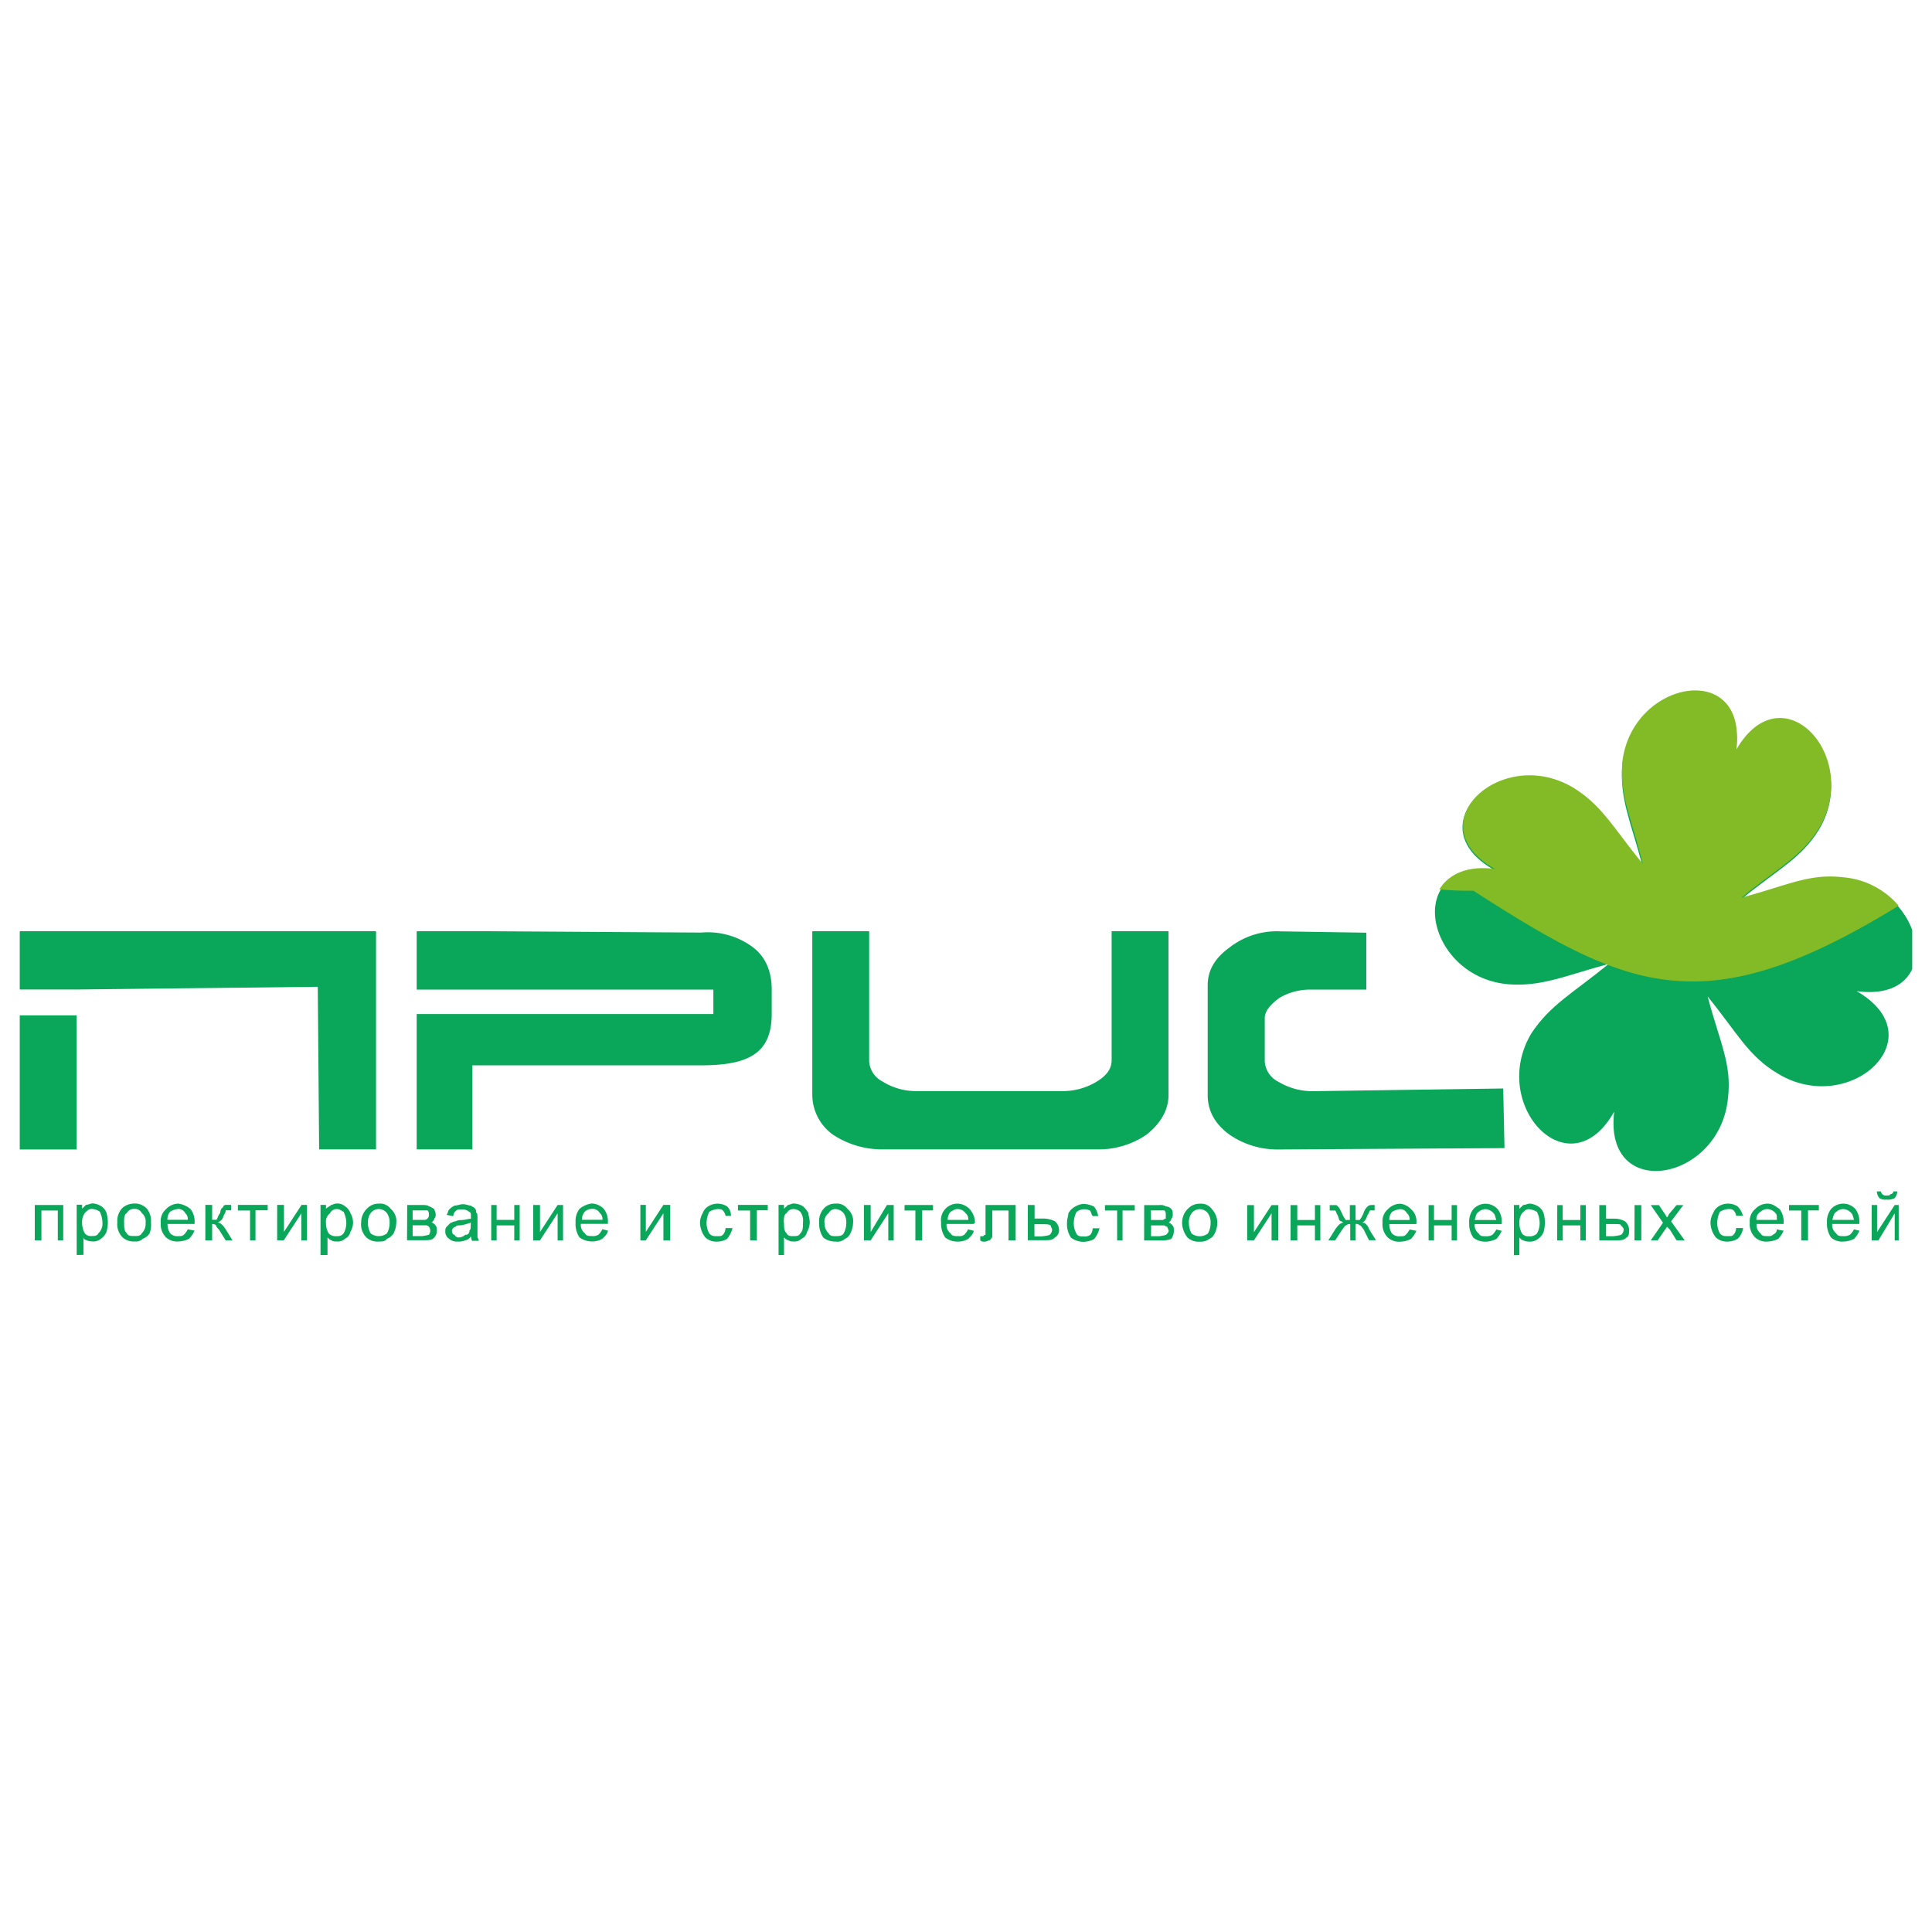
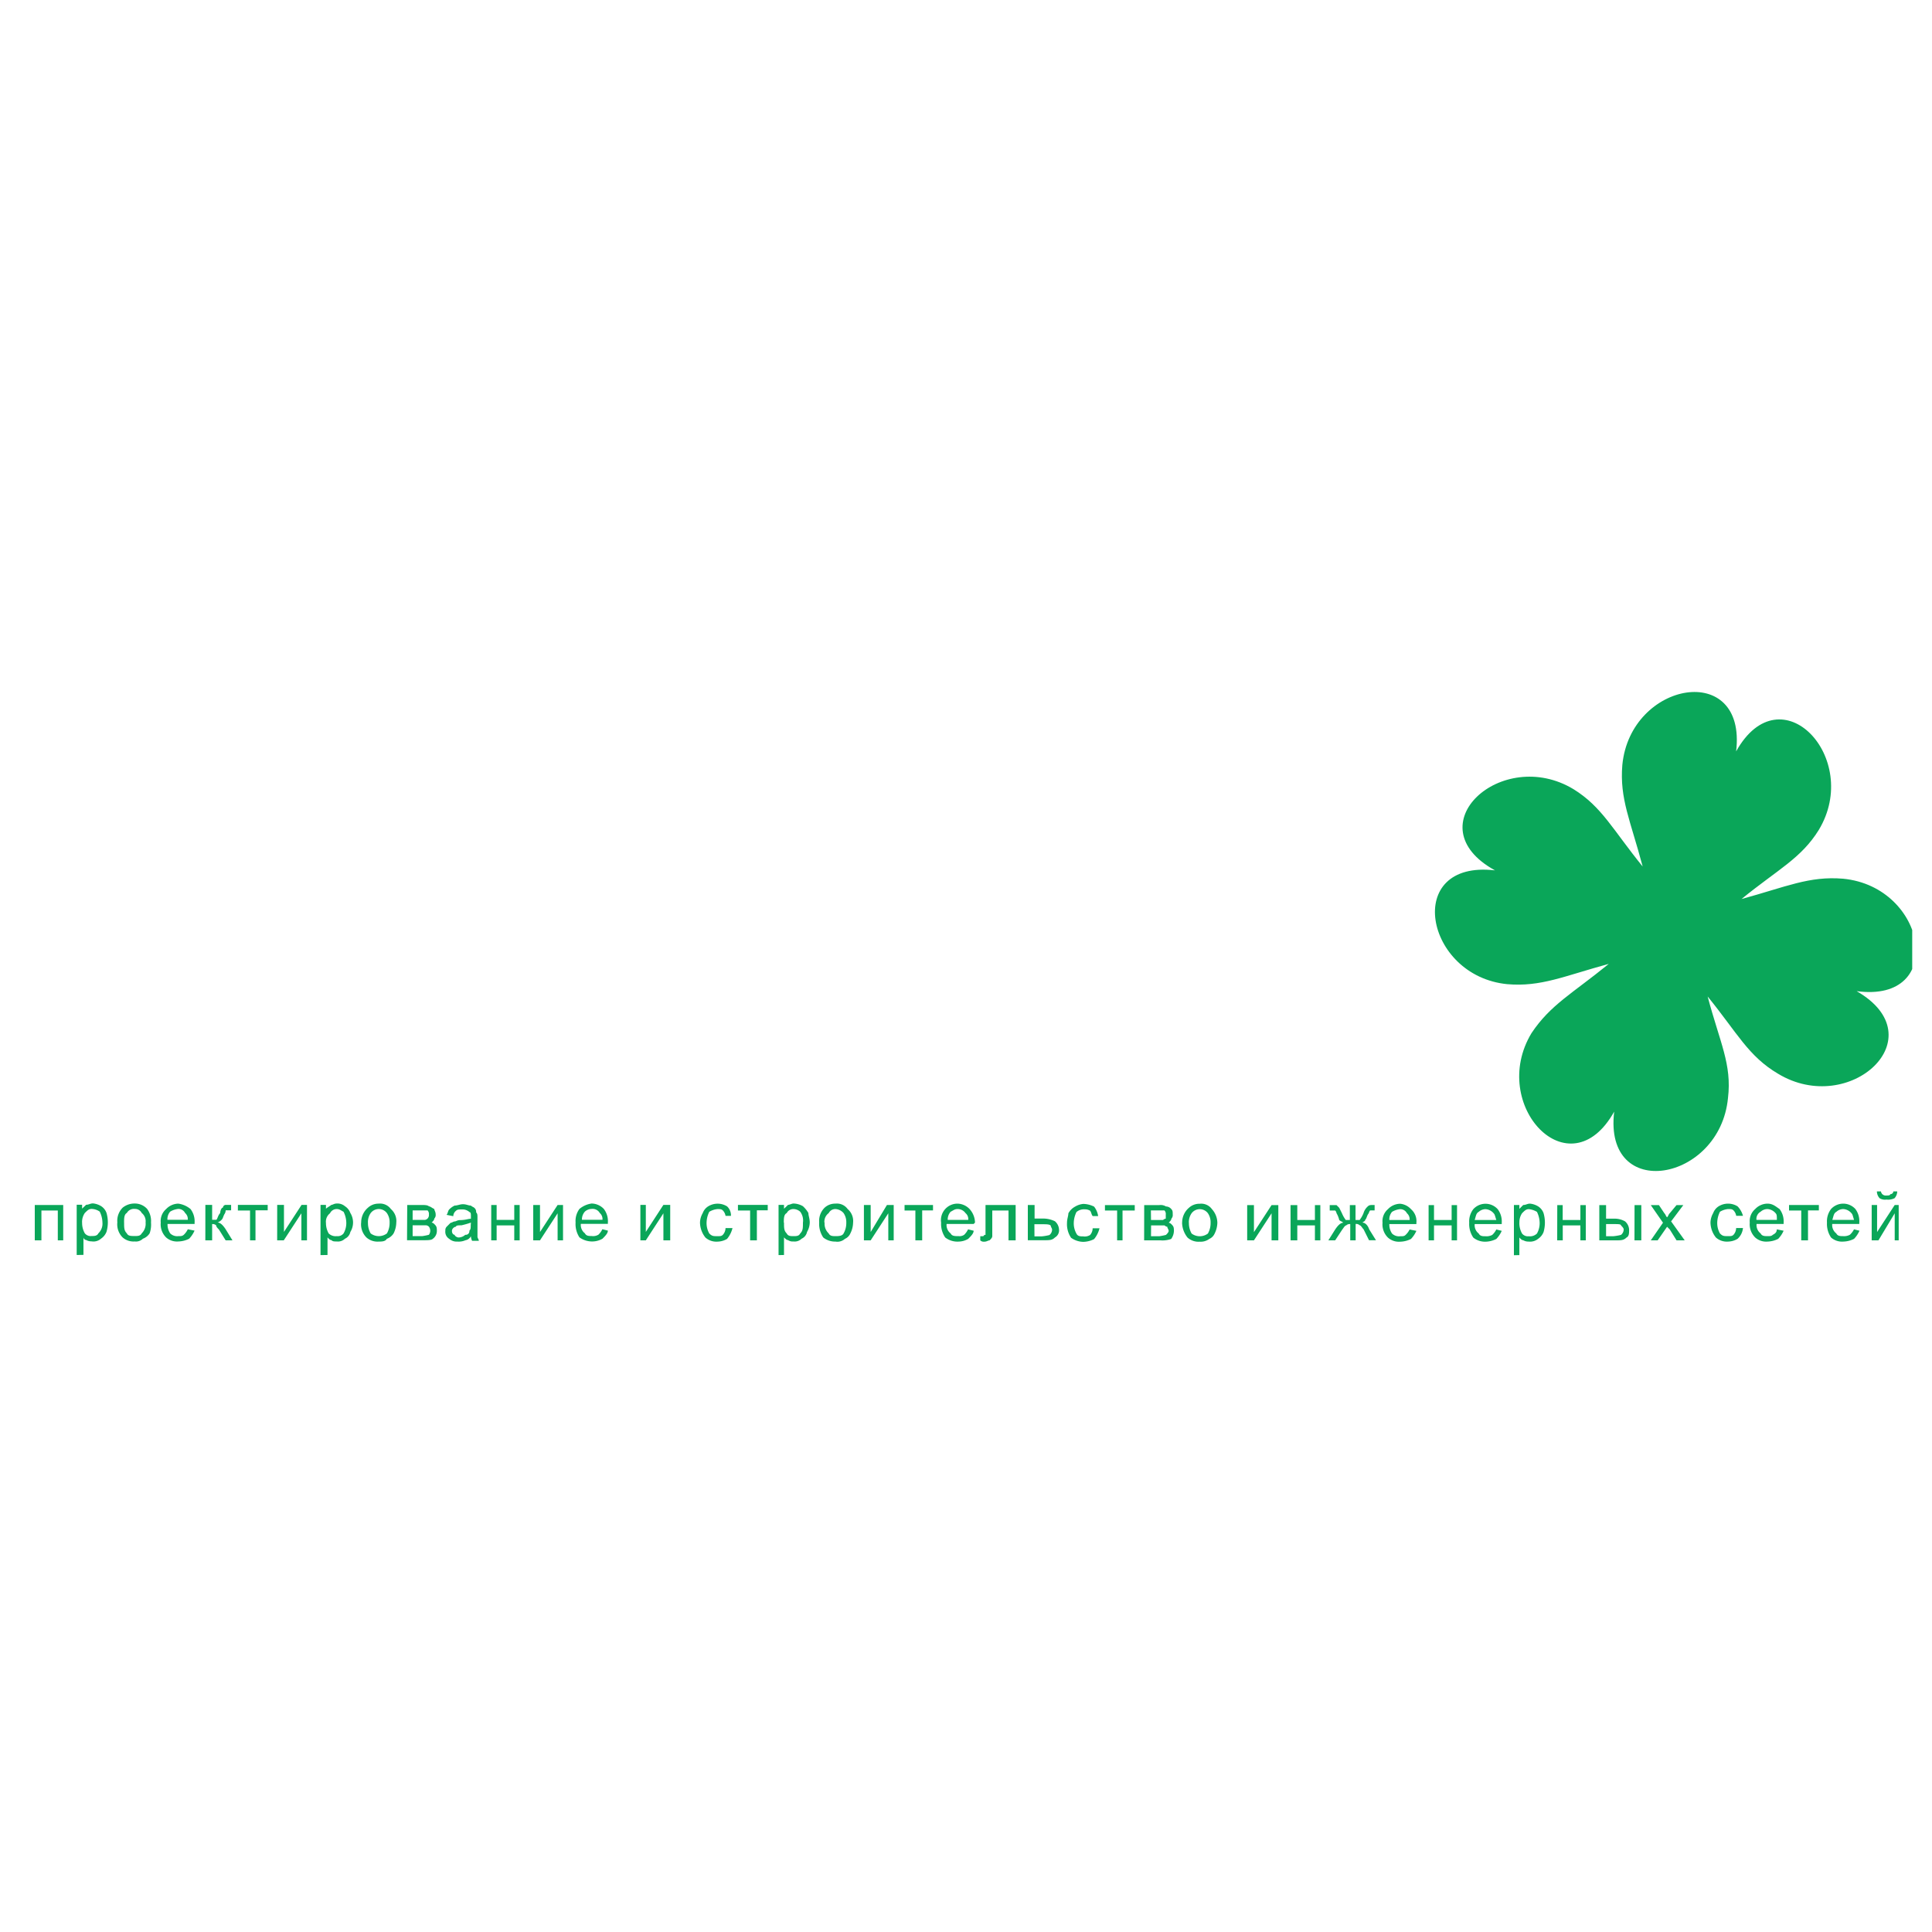
<svg xmlns="http://www.w3.org/2000/svg" id="Слой_4" data-name="Слой 4" viewBox="0 0 500 500">
  <defs>
    <style>.cls-1{fill:none;}.cls-2,.cls-4{fill:#0aa659;}.cls-3{clip-path:url(#clip-path);}.cls-4,.cls-6{fill-rule:evenodd;}.cls-5{clip-path:url(#clip-path-2);}.cls-6{fill:#82bb26;}.cls-7{clip-path:url(#clip-path-3);}</style>
    <clipPath id="clip-path">
      <rect id="SVGID" class="cls-1" x="363.06" y="176.17" width="131.82" height="128.32" />
    </clipPath>
    <clipPath id="clip-path-2">
-       <rect id="SVGID-2" data-name="SVGID" class="cls-1" x="366.22" y="176.17" width="125.51" height="89.4" />
-     </clipPath>
+       </clipPath>
    <clipPath id="clip-path-3">
      <rect id="SVGID-3" data-name="SVGID" class="cls-1" x="8.97" y="308.34" width="482.41" height="16.83" />
    </clipPath>
  </defs>
-   <path class="cls-2" d="M389.36,297.13l-58.2.35a21.91,21.91,0,0,1-13-3.86c-3.86-2.81-5.61-6.31-5.61-10.17v-28.4c0-3.85,1.75-7,5.61-9.81a19.86,19.86,0,0,1,13-4.21l22.44.35v14.73h-14a15.79,15.79,0,0,0-8.42,2.1c-2.45,1.75-3.86,3.51-3.86,5.26v11.22a6.32,6.32,0,0,0,3.51,5.26,17.18,17.18,0,0,0,8.77,2.45l49.43-.7ZM287.69,274.34V241h14.72v42.42c0,3.86-2.1,7.36-5.61,10.17a21.89,21.89,0,0,1-13,3.86h-55a23,23,0,0,1-13.32-3.86,12.79,12.79,0,0,1-5.26-10.17V241h14.72v33.66a6.3,6.3,0,0,0,3.51,5.26,16.21,16.21,0,0,0,8.76,2.45h38.22a16.89,16.89,0,0,0,8.41-2.45C286.64,278.19,287.69,276.44,287.69,274.34ZM107.84,256.11V241h18.23l55.39.35a19.51,19.51,0,0,1,13,3.51c3.51,2.45,5.26,6.31,5.26,11.22v6.31c0,4.91-1.4,8.41-4.56,10.51s-7.71,2.81-14,2.81h-58.9v21.74H107.84V262.42h76.78v-6.31Zm-88,6.66v34.71H5.11V262.77ZM20.19,241H5.11v15.08H20.19l62.05-.7.35,42.07H97.32V241H20.19Z" />
  <g class="cls-3">
-     <path class="cls-4" d="M416.35,249.45c-11.57,3.15-17.53,6-26.29,5.25-21.39-2.1-27-32.25-3.16-29.45-21-11.56,1.76-32.25,20.34-21,7.36,4.56,10.17,10.52,17.88,20-3.16-11.92-6-17.53-5.26-26.29,2.1-21.74,32.25-27,29.45-3.51,11.57-20.68,32.6,1.76,21.39,20.34-4.56,7.36-10.52,10.16-20,17.88,11.57-3.16,17.53-6,26.3-5.26,21.73,2.1,27,32.25,3.5,29.1,20.69,11.92-1.75,32.6-20.33,21.38-7.71-4.55-10.52-10.51-18.23-20,3.15,11.92,6.31,17.53,5.26,26.29-2.11,21.74-32.26,27-29.45,3.51-11.57,20.68-32.61-1.75-21.39-20.33C401.28,260,406.89,257.16,416.35,249.45Z" />
+     <path class="cls-4" d="M416.35,249.45c-11.57,3.15-17.53,6-26.29,5.25-21.39-2.1-27-32.25-3.16-29.45-21-11.56,1.76-32.25,20.34-21,7.36,4.56,10.17,10.52,17.88,20-3.16-11.92-6-17.53-5.26-26.29,2.1-21.74,32.25-27,29.45-3.51,11.57-20.68,32.6,1.76,21.39,20.34-4.56,7.36-10.52,10.16-20,17.88,11.57-3.16,17.53-6,26.3-5.26,21.73,2.1,27,32.25,3.5,29.1,20.69,11.92-1.75,32.6-20.33,21.38-7.71-4.55-10.52-10.51-18.23-20,3.15,11.92,6.31,17.53,5.26,26.29-2.11,21.74-32.26,27-29.45,3.51-11.57,20.68-32.61-1.75-21.39-20.33C401.28,260,406.89,257.16,416.35,249.45" />
  </g>
  <g class="cls-5">
    <path class="cls-6" d="M381.3,230.51a76.47,76.47,0,0,1-8.77-.35c2.1-3.5,6.66-6.31,14.37-5.26-20.68-11.57,1.76-32.25,20.34-21,7.36,4.56,10.17,10.17,17.88,19.63-2.81-11.57-6-17.53-5.26-26.29,2.45-21.39,32.61-26.65,29.45-3.16,11.92-20.68,32.6,1.76,21.39,20.34-4.56,7.36-10.52,10.16-20,17.88,11.92-3.16,17.53-6.31,26.3-5.26a21.15,21.15,0,0,1,14.37,7.36C441.25,265.22,421.61,256.46,381.3,230.51Z" />
  </g>
  <g class="cls-7">
    <path class="cls-2" d="M490,308.34h1a2.68,2.68,0,0,1-.7,1.76,3.79,3.79,0,0,1-2.1.35,2.64,2.64,0,0,1-1.76-.35,2.68,2.68,0,0,1-.7-1.76h1.05a1.26,1.26,0,0,0,.35.71,1.3,1.3,0,0,0,1.06.35c.35,0,1,0,1-.35A.76.76,0,0,0,490,308.34Zm-5.61,3.51h1.4v7l4.56-7h1.75V321h-1.75v-7l-4.21,7h-1.75Zm-10.17,3.86h5.61c-.35-1.06-.35-1.41-.7-1.76a3,3,0,0,0-2.1-1.05,2.7,2.7,0,0,0-1.76.7C474.55,314,474.55,314.65,474.2,315.71Zm5.61,2.45,1.4.35a7.32,7.32,0,0,1-1.4,2.1,6.45,6.45,0,0,1-2.8.71,4.25,4.25,0,0,1-3.16-1.06,6.29,6.29,0,0,1-1.05-3.85,5.25,5.25,0,0,1,1.05-3.51,4.26,4.26,0,0,1,6.31,0,5.25,5.25,0,0,1,1,3.51v.35h-7a2.72,2.72,0,0,0,1.05,2.45c.35.7,1.06.7,1.76.7a3.16,3.16,0,0,0,1.75-.35A4.83,4.83,0,0,0,479.81,318.16ZM463,311.85h7.72v1.4h-2.81V321h-1.75v-7.72H463Zm-8.41,3.86h5.26c0-1.06,0-1.41-.35-1.76a3,3,0,0,0-2.11-1.05,2.67,2.67,0,0,0-1.75.7A2.12,2.12,0,0,0,454.57,315.71Zm5.26,2.45,1.75.35a7.32,7.32,0,0,1-1.4,2.1,6.46,6.46,0,0,1-2.81.71,4.24,4.24,0,0,1-3.15-1.06,4.78,4.78,0,0,1-1.4-3.85,4.08,4.08,0,0,1,1.4-3.51,4.44,4.44,0,0,1,3.15-1.4c1.41,0,2.11.7,3.16,1.4a5.25,5.25,0,0,1,1.05,3.51v.35h-7a2.72,2.72,0,0,0,1.05,2.45c.35.7,1.05.7,1.75.7s1.06,0,1.41-.35C459.48,319.21,459.83,318.86,459.83,318.16Zm-10.52-.35h1.75a4.32,4.32,0,0,1-1.4,2.8,5,5,0,0,1-2.45.71,4.25,4.25,0,0,1-3.16-1.06,6.37,6.37,0,0,1-1.4-3.85,5.1,5.1,0,0,1,.7-2.46,3.49,3.49,0,0,1,1.4-1.75,4.66,4.66,0,0,1,4.91,0,5.64,5.64,0,0,1,1.4,2.45h-1.75a2.65,2.65,0,0,0-.7-1.4c-.35-.35-.7-.35-1.4-.35a5,5,0,0,0-2.11.7,6.64,6.64,0,0,0-.7,2.81,5.42,5.42,0,0,0,.7,2.8c.7.7,1,.7,2.11.7.7,0,1.05,0,1.4-.35A2.67,2.67,0,0,0,449.31,317.81ZM427.22,321l3.16-4.56-3.16-4.56h2.11l1.4,2.1c.35.35.35.7.7,1.06.35-.36.35-.71.7-1.06l1.75-2.1h1.76l-3.16,4.21L436,321h-2.11l-1.75-2.81-.7-.7L429,321Zm-11.57-1.06h1.76a12.38,12.38,0,0,0,2.1-.35,1.82,1.82,0,0,0,.7-1.4c0-.35-.35-.7-.7-1.05,0-.35-.7-.35-2.1-.35h-1.76Zm-1.75-8.06h1.75v3.51h2.11a5.42,5.42,0,0,1,2.8.7,3,3,0,0,1,1.05,2.1c0,1,0,1.75-.7,2.1-.7.71-1.4.71-2.8.71H413.9Zm9.12,0h1.75V321H423Zm-20,0h1.4v3.86H409v-3.86h1.4V321H409v-3.86h-4.56V321H403Zm-9.81,4.56a5.42,5.42,0,0,0,.7,2.8,1.93,1.93,0,0,0,1.75.7,2.57,2.57,0,0,0,2.1-.7,5.42,5.42,0,0,0,.7-2.8,6.64,6.64,0,0,0-.7-2.81,5,5,0,0,0-2.1-.7c-.7,0-1.05.35-1.75,1.05A4.11,4.11,0,0,0,393.22,316.41Zm-1.41,8.41v-13h1.41v1l1-1c.7,0,1.05-.35,1.75-.35a5,5,0,0,1,2.1.7,3.51,3.51,0,0,1,1.41,1.75,8.79,8.79,0,0,1,0,4.91,3.79,3.79,0,0,1-1.41,1.75,3.3,3.3,0,0,1-2.45.71,2.65,2.65,0,0,1-1.4-.35c-.35,0-.7-.36-1-.71v4.56Zm-10.16-9.11h5.61c-.36-1.06-.36-1.41-.71-1.76a3,3,0,0,0-2.1-1.05,2.67,2.67,0,0,0-1.75.7C382,314,382,314.65,381.65,315.71Zm5.61,2.45,1.4.35a7.32,7.32,0,0,1-1.4,2.1,6.53,6.53,0,0,1-2.81.71,4.84,4.84,0,0,1-3.15-1.06,6.22,6.22,0,0,1-1.06-3.85,5.2,5.2,0,0,1,1.06-3.51,4.26,4.26,0,0,1,6.31,0,5.25,5.25,0,0,1,1.05,3.51v.35h-7a2.72,2.72,0,0,0,1.05,2.45c.35.7,1.05.7,1.75.7a3.16,3.16,0,0,0,1.75-.35A5,5,0,0,0,387.26,318.16Zm-17.53-6.31h1.4v3.86h4.56v-3.86h1.4V321h-1.4v-3.86h-4.56V321h-1.4Zm-10.17,3.86h5.26a2.07,2.07,0,0,0-.7-1.76,1.94,1.94,0,0,0-1.76-1.05,5,5,0,0,0-2.1.7A3,3,0,0,0,359.56,315.71Zm5.26,2.45,1.75.35a7.32,7.32,0,0,1-1.4,2.1,6.46,6.46,0,0,1-2.81.71,4.24,4.24,0,0,1-3.15-1.06,4.78,4.78,0,0,1-1.4-3.85,4.08,4.08,0,0,1,1.4-3.51,4.44,4.44,0,0,1,3.15-1.4,4.32,4.32,0,0,1,2.81,1.4,4.08,4.08,0,0,1,1.4,3.51v.35h-7a4.08,4.08,0,0,0,.7,2.45,2.57,2.57,0,0,0,2.1.7c.7,0,1.06,0,1.41-.35A4.83,4.83,0,0,0,364.82,318.16Zm-14-6.31v3.86h1.06a7.75,7.75,0,0,0,1-1.76A3.74,3.74,0,0,1,354,312.2c.35-.35.7-.35,1.4-.35h.35v1.4h-1.05c-.35,0-.35.7-.7,1.05-.35.71-.35,1.06-.7,1.41,0,.35-.35.35-.7.7.7,0,1.4.7,1.75,1.75l1.75,2.81H354.3l-1.4-2.81c-.35-.35-.7-1.05-1-1.05a1.31,1.31,0,0,0-1.06-.35V321h-1.4v-4.21a1.29,1.29,0,0,0-1.05.35c-.35,0-.7.7-1,1.05L345.54,321h-1.76l1.76-2.81c.7-1.05,1.4-1.75,2.1-1.75-.35-.35-.7-.35-1.05-.7a6,6,0,0,0-.7-1.76,1.22,1.22,0,0,0-.35-.7h-1.41v-1.4h1.76l.7.7.7,1.4a7.75,7.75,0,0,0,1,1.76h1.05v-3.86Zm-16.82,0h1.75v3.86h4.56v-3.86h1.4V321h-1.4v-3.86h-4.56V321H334Zm-11.22,0h1.75v7l4.56-7h1.75V321h-1.75v-7l-4.56,7h-1.75Zm-15.08,4.56a5.42,5.42,0,0,0,.7,2.8,3.52,3.52,0,0,0,4.21,0,5.42,5.42,0,0,0,.7-2.8,4.11,4.11,0,0,0-.7-2.46,2.64,2.64,0,0,0-4.21,0A4.11,4.11,0,0,0,307.67,316.41Zm-1.75,0a5,5,0,0,1,1.75-3.86,4,4,0,0,1,2.81-1.05,3.41,3.41,0,0,1,3.15,1.4,5.37,5.37,0,0,1,1.4,3.51,6.59,6.59,0,0,1-.7,2.8,2.73,2.73,0,0,1-1.4,1.4,3.73,3.73,0,0,1-2.45.71,4.25,4.25,0,0,1-3.16-1.06A6.37,6.37,0,0,1,305.92,316.41Zm-8.06,3.5H300a15.16,15.16,0,0,0,1.75-.35c.35-.35.7-.7.7-1.05s-.35-.7-.35-1.05a1.22,1.22,0,0,1-.7-.35h-3.5Zm0-4.2H301a1.22,1.22,0,0,1,.7-.35V314.3a1.29,1.29,0,0,0-.35-1.05h-3.5Zm-1.76-3.86H300a2.62,2.62,0,0,1,1.75.35,1.82,1.82,0,0,1,1.4.7c.35.35.35.7.35,1.4a1.31,1.31,0,0,1-.35,1.06c0,.35-.35.7-.7,1.05.35,0,.7.35,1,.7s.36.7.36,1.4a3.76,3.76,0,0,1-.71,2.1,6.65,6.65,0,0,1-2.8.36H296.1Zm-10.16,0h7.71v1.4h-3.16V321h-1.4v-7.72h-3.15Zm-3.16,6h1.75a7,7,0,0,1-1.4,2.8,6.45,6.45,0,0,1-2.8.71,5.59,5.59,0,0,1-3.16-1.06,6.29,6.29,0,0,1-1.05-3.85c0-1.05.35-1.76.35-2.46a4.22,4.22,0,0,1,1.75-1.75,5,5,0,0,1,2.11-.7,6.59,6.59,0,0,1,2.8.7,5.23,5.23,0,0,1,1.05,2.45h-1.4c-.35-.35-.35-1-.7-1.4a2.65,2.65,0,0,0-1.4-.35,3,3,0,0,0-2.11.7,6.64,6.64,0,0,0-.7,2.81,5.42,5.42,0,0,0,.7,2.8c.35.7,1.05.7,1.76.7a2.62,2.62,0,0,0,1.75-.35A2.67,2.67,0,0,0,282.78,317.81Zm-15.08,2.1h1.76a12.38,12.38,0,0,0,2.1-.35,1.82,1.82,0,0,0,.7-1.4c0-.35-.35-.7-.35-1.05-.35-.35-1.05-.35-2.45-.35H267.7ZM266,311.85h1.75v3.51h2.11a7,7,0,0,1,3.15.7,3,3,0,0,1,1.06,2.1,2.12,2.12,0,0,1-1.06,2.1c-.7.71-1.4.71-2.8.71H266Zm-10.87,0h7.72V321H261v-7.72h-4.2v6.66c0,.35-.35.7-.7,1.06-.36,0-.71.35-1.41.35a1.29,1.29,0,0,1-1-.35v-1.06H254c.35,0,.7,0,.7-.35h.35v-7.71Zm-9.81,3.86h5.26a2,2,0,0,0-.71-1.76,2.49,2.49,0,0,0-2.1-1.05c-.7,0-1.05.35-1.75.7A3,3,0,0,0,245.27,315.71Zm5.26,2.45,1.4.35c0,.7-.7,1.4-1.4,2.1a5,5,0,0,1-2.46.71,5.17,5.17,0,0,1-3.5-1.06,6.22,6.22,0,0,1-1.06-3.85,4.27,4.27,0,0,1,4.21-4.91,4.46,4.46,0,0,1,3.16,1.4,5.37,5.37,0,0,1,1.4,3.51l-.35.35h-7a2.72,2.72,0,0,0,1.05,2.45c.35.7,1.05.7,2.1.7a2.1,2.1,0,0,0,1.4-.35A4.84,4.84,0,0,0,250.53,318.16Zm-16.48-6.31h7.36v1.4h-2.8V321h-1.76v-7.72h-2.8Zm-10.52,0h1.75v7l4.21-7h1.75V321h-1.4v-7l-4.56,7h-1.75Zm-10.17,4.56a3.42,3.42,0,0,0,1.06,2.8c.35.7,1.05.7,1.75.7s1.75,0,2.1-.7a5.42,5.42,0,0,0,.7-2.8,4.11,4.11,0,0,0-.7-2.46,3,3,0,0,0-2.1-1.05,1.92,1.92,0,0,0-1.75,1.05A2.73,2.73,0,0,0,213.36,316.41Zm-1.4,0a4.79,4.79,0,0,1,1.4-3.86,4,4,0,0,1,2.81-1.05,3.41,3.41,0,0,1,3.15,1.4,4.06,4.06,0,0,1,1.41,3.51,6.45,6.45,0,0,1-.71,2.8,2.73,2.73,0,0,1-1.4,1.4,2.92,2.92,0,0,1-2.45.71,4.87,4.87,0,0,1-3.16-1.06A6.29,6.29,0,0,1,212,316.41Zm-9.11,0c0,1.4,0,2.1.7,2.8.35.7,1,.7,1.75.7s1.4,0,1.75-.7c.7-.7.7-1.4.7-2.8a3.8,3.8,0,0,0-.7-2.81,2.67,2.67,0,0,0-1.75-.7,1.92,1.92,0,0,0-1.75,1.05C202.85,314.3,202.85,315.36,202.85,316.41Zm-1.41,8.41v-13h1.41v1l1.05-1c.35,0,1-.35,1.4-.35a5.06,5.06,0,0,1,2.45.7,7.65,7.65,0,0,1,1.41,1.75c0,.7.35,1.41.35,2.46a5.06,5.06,0,0,1-.7,2.45,2.47,2.47,0,0,1-1.41,1.75,2.55,2.55,0,0,1-2.1.71,2.1,2.1,0,0,1-1.4-.35c-.35,0-.7-.36-1.05-.71v4.56Zm-10.51-13h7.71v1.4h-2.81V321h-1.75v-7.72h-3.15Zm-3.16,6h1.75a7,7,0,0,1-1.4,2.8,5,5,0,0,1-2.45.71,4.25,4.25,0,0,1-3.16-1.06,6.37,6.37,0,0,1-1.4-3.85,5.1,5.1,0,0,1,.7-2.46,3.49,3.49,0,0,1,1.4-1.75,4.66,4.66,0,0,1,4.91,0,3.18,3.18,0,0,1,1,2.45h-1.4a2.65,2.65,0,0,0-.7-1.4c-.35-.35-.7-.35-1.4-.35a5,5,0,0,0-2.11.7,6.64,6.64,0,0,0-.7,2.81,5.42,5.42,0,0,0,.7,2.8c.7.7,1.06.7,2.11.7.7,0,1.05,0,1.4-.35A2.67,2.67,0,0,0,187.77,317.81Zm-22.09-6h1.41v7l4.55-7h1.76V321h-1.76v-7l-4.55,7h-1.41Zm-15.07,3.86h5.26a2.07,2.07,0,0,0-.7-1.76,2.13,2.13,0,0,0-2.11-1.05,2.67,2.67,0,0,0-1.75.7A3,3,0,0,0,150.61,315.71Zm5.26,2.45,1.4.35c0,.7-.7,1.4-1.4,2.1a5.36,5.36,0,0,1-2.81.71,5.58,5.58,0,0,1-3.15-1.06,6.29,6.29,0,0,1-1-3.85,5.25,5.25,0,0,1,1-3.51,6.29,6.29,0,0,1,3.15-1.4,4.46,4.46,0,0,1,3.16,1.4,5.25,5.25,0,0,1,1.05,3.51v.35h-7a2.72,2.72,0,0,0,1.05,2.45c.35.7,1.05.7,1.75.7a2.67,2.67,0,0,0,1.76-.35A4.83,4.83,0,0,0,155.87,318.16ZM138,311.85h1.75v7l4.56-7h1.4V321h-1.4v-7l-4.56,7H138Zm-10.87,0h1.4v3.86h4.56v-3.86h1.4V321h-1.4v-3.86h-4.56V321h-1.4Zm-5.26,4.56a22.31,22.31,0,0,1-2.45.7c-.71,0-1.41,0-1.41.35a1.22,1.22,0,0,0-.7.35,1.08,1.08,0,0,0-.35.7c0,.7.35,1.05.7,1.05,0,.35.7.7,1,.7a2.68,2.68,0,0,0,1.76-.7.93.93,0,0,0,1.05-1.05c.35-.35.35-.7.35-1.4Zm0,3.5a1.89,1.89,0,0,1-1.4,1.06,4.46,4.46,0,0,1-2.11.35,2.91,2.91,0,0,1-2.1-.71,2.12,2.12,0,0,1-1-2.1,1.29,1.29,0,0,1,.35-1.05l1-1c.35,0,.7-.35,1.05-.35s.7-.35,1.41-.35c1.4,0,2.1-.35,2.8-.35v-.71c0-.35,0-1-.35-1a2.67,2.67,0,0,0-1.75-.7c-1.06,0-1.41,0-1.76.35a1.82,1.82,0,0,0-.7,1.4l-1.75-.35c.35-.35.35-1.05.7-1.4a4.83,4.83,0,0,1,1.4-1c.7,0,1.41-.35,2.11-.35,1,0,1.4.35,2.1.35.35.35.7.35,1,.7a1.29,1.29,0,0,1,.35,1.05c.35.35.35.7.35,1.41v4.9c0,.35.35.7.35,1.06h-1.75A3.62,3.62,0,0,1,121.86,319.91Zm-15.08,0h2.46a15.16,15.16,0,0,0,1.75-.35,1.75,1.75,0,0,0,0-2.1,1.22,1.22,0,0,0-.7-.35h-3.51Zm0-4.2h3.16a1.22,1.22,0,0,0,.7-.35,1.31,1.31,0,0,0,.35-1.06,1.29,1.29,0,0,0-.35-1.05h-3.86Zm-1.4-3.86h3.51c1,0,1.75,0,2.1.35.35,0,.7.35,1.4.7,0,.35.35.7.35,1.4a1.31,1.31,0,0,1-.35,1.06c0,.35-.35.7-.7,1.05.35,0,.7.35,1,.7s.36.7.36,1.4a2.5,2.5,0,0,1-1.06,2.1c-.35.36-1.4.36-2.45.36h-4.21Zm-10.16,4.56a5.42,5.42,0,0,0,.7,2.8,3.5,3.5,0,0,0,4.2,0,5.42,5.42,0,0,0,.7-2.8,4.11,4.11,0,0,0-.7-2.46,2.62,2.62,0,0,0-4.2,0A4.11,4.11,0,0,0,95.22,316.41Zm-1.76,0a5,5,0,0,1,1.76-3.86A4,4,0,0,1,98,311.5a3.44,3.44,0,0,1,3.16,1.4,4.08,4.08,0,0,1,1.4,3.51,6.59,6.59,0,0,1-.7,2.8,3.52,3.52,0,0,1-1.76,1.4c-.35.71-1.4.71-2.1.71a4.28,4.28,0,0,1-3.16-1.06A4.78,4.78,0,0,1,93.46,316.41Zm-9.11,0a5.42,5.42,0,0,0,.7,2.8,2.57,2.57,0,0,0,2.1.7,1.93,1.93,0,0,0,1.75-.7,5.32,5.32,0,0,0,.71-2.8,6.5,6.5,0,0,0-.71-2.81c-.7-.35-1.05-.7-1.75-.7A1.92,1.92,0,0,0,85.4,314,2.74,2.74,0,0,0,84.35,316.41Zm-1.41,8.41v-13h1.41v1c.35-.35,1.05-.7,1.4-1,.35,0,.7-.35,1.4-.35a3,3,0,0,1,2.11.7,3.49,3.49,0,0,1,1.4,1.75,4.66,4.66,0,0,1,0,4.91,2.46,2.46,0,0,1-1.4,1.75,2.58,2.58,0,0,1-2.11.71c-.7,0-1.05,0-1.4-.35-.35,0-.7-.36-1-.71v4.56Zm-11.21-13h1.75v7l4.56-7h1.4V321H78v-7l-4.56,7H71.73Zm-10.17,0h7.71v1.4H66.12V321H64.71v-7.72H61.56Zm-8.42,0H54.9v3.86H56c.35-.35.35-1.06,1-1.76,0-.7.35-1.4.7-1.4a.75.75,0,0,1,.7-.7h1.41v1.4H58.4a1.73,1.73,0,0,1-.35,1.05c-.35.71-.35,1.06-.7,1.41a2.69,2.69,0,0,1-1.05.7c.7,0,1.4.7,2.1,1.75L60.16,321H58.4l-1.75-2.81c-.35-.35-.7-.7-.7-1.05a1.29,1.29,0,0,0-1.05-.35V321H53.14Zm-9.81,3.86h5.26a2.07,2.07,0,0,0-.7-1.76,1.94,1.94,0,0,0-1.76-1.05,5,5,0,0,0-2.1.7A3,3,0,0,0,43.33,315.71Zm5.26,2.45,1.75.35a7.32,7.32,0,0,1-1.4,2.1,6.5,6.5,0,0,1-2.81.71A4.24,4.24,0,0,1,43,320.26a4.78,4.78,0,0,1-1.4-3.85A4.08,4.08,0,0,1,43,312.9a4.44,4.44,0,0,1,3.15-1.4,6.32,6.32,0,0,1,3.16,1.4,5.25,5.25,0,0,1,1.05,3.51v.35h-7a4.08,4.08,0,0,0,.7,2.45,2.57,2.57,0,0,0,2.1.7c.7,0,1,0,1.41-.35A4.83,4.83,0,0,0,48.59,318.16Zm-16.48-1.75c0,1.4,0,2.1.7,2.8.35.7,1,.7,2.1.7.71,0,1.41,0,1.76-.7a3.45,3.45,0,0,0,1-2.8,2.74,2.74,0,0,0-1-2.46,1.93,1.93,0,0,0-1.76-1.05,2.12,2.12,0,0,0-2.1,1.05C32.11,314.3,32.11,315.36,32.11,316.41Zm-1.75,0a4.79,4.79,0,0,1,1.4-3.86,4.89,4.89,0,0,1,3.15-1.05,4.28,4.28,0,0,1,3.16,1.4,5.25,5.25,0,0,1,1,3.51,6.82,6.82,0,0,1-.35,2.8,3.49,3.49,0,0,1-1.75,1.4,2.56,2.56,0,0,1-2.11.71,4.24,4.24,0,0,1-3.15-1.06A4.78,4.78,0,0,1,30.36,316.41Zm-9.12,0a5.42,5.42,0,0,0,.7,2.8,1.93,1.93,0,0,0,1.75.7c.71,0,1.41,0,1.76-.7a3.45,3.45,0,0,0,1.05-2.8,6.64,6.64,0,0,0-.7-2.81,3.76,3.76,0,0,0-2.11-.7c-.7,0-1.05.35-1.75,1.05A4.11,4.11,0,0,0,21.24,316.41Zm-1.4,8.41v-13h1.4v1l1.05-1c.7,0,1.05-.35,1.76-.35a5,5,0,0,1,2.1.7,3.49,3.49,0,0,1,1.4,1.75,8.79,8.79,0,0,1,0,4.91,3.79,3.79,0,0,1-1.4,1.75,2.94,2.94,0,0,1-2.46.71,2.65,2.65,0,0,1-1.4-.35.76.76,0,0,1-.7-.71v4.56ZM9,311.85h7.36V321h-1.4v-7.72H10.72V321H9Z" />
  </g>
</svg>